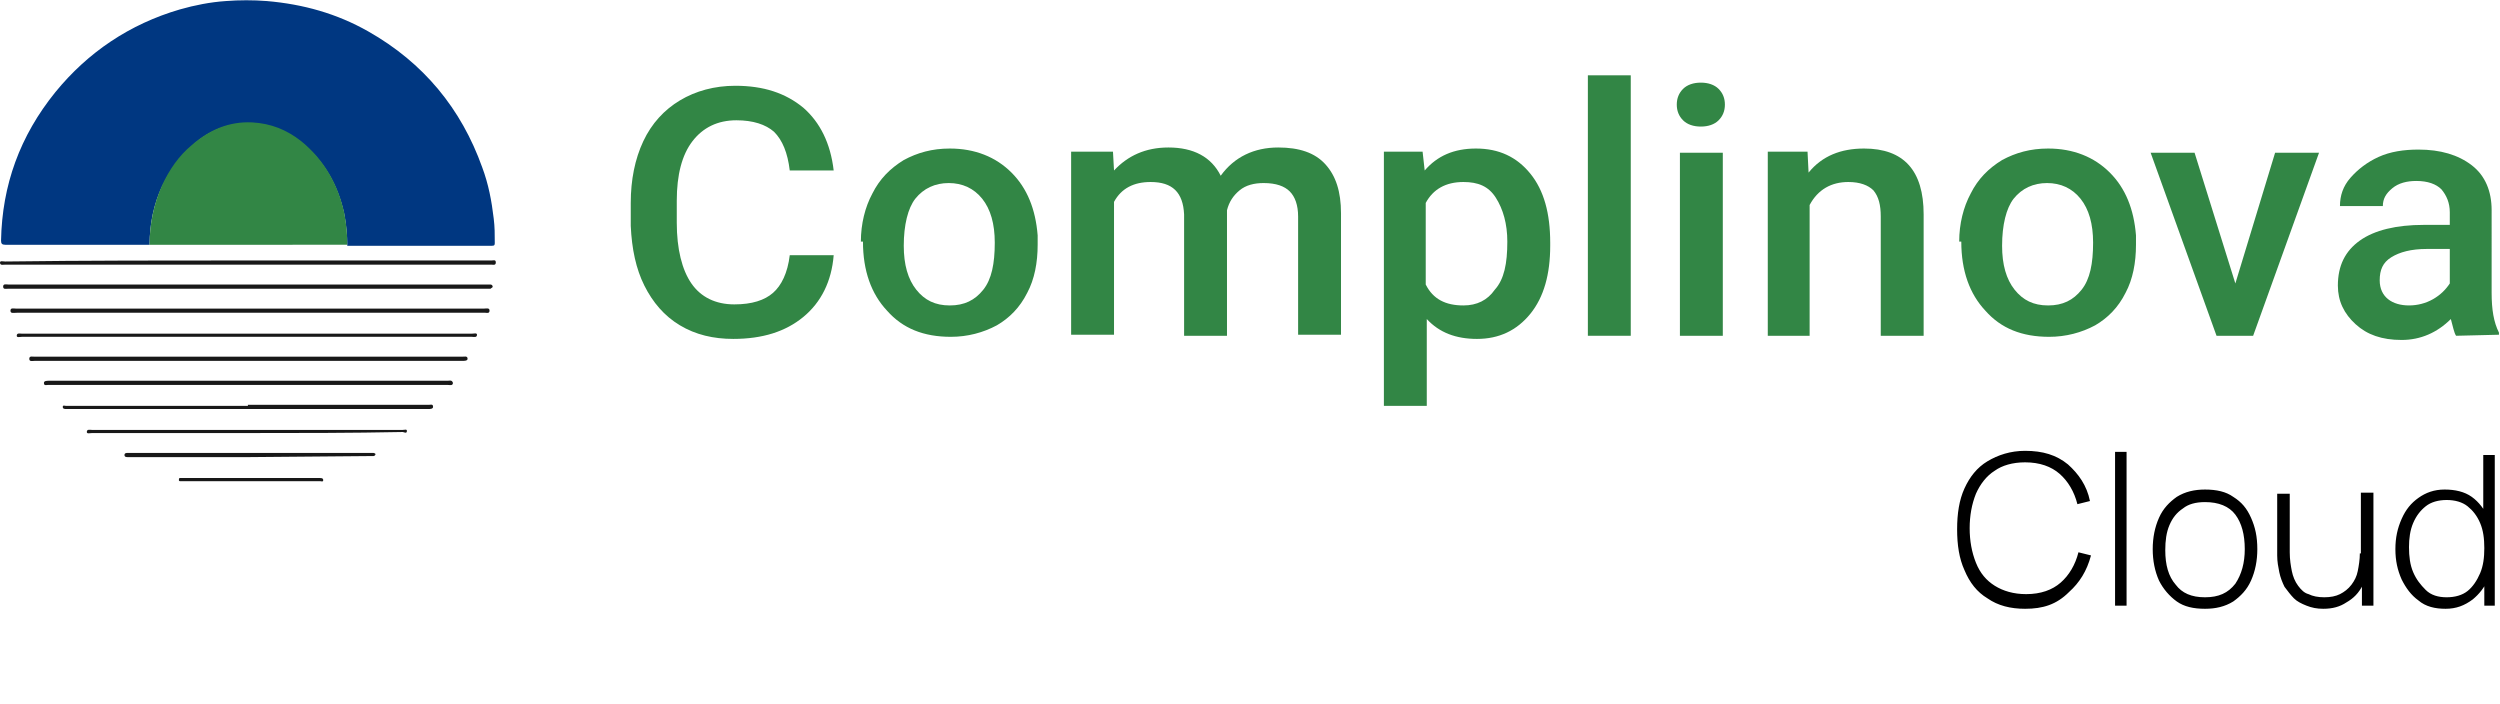
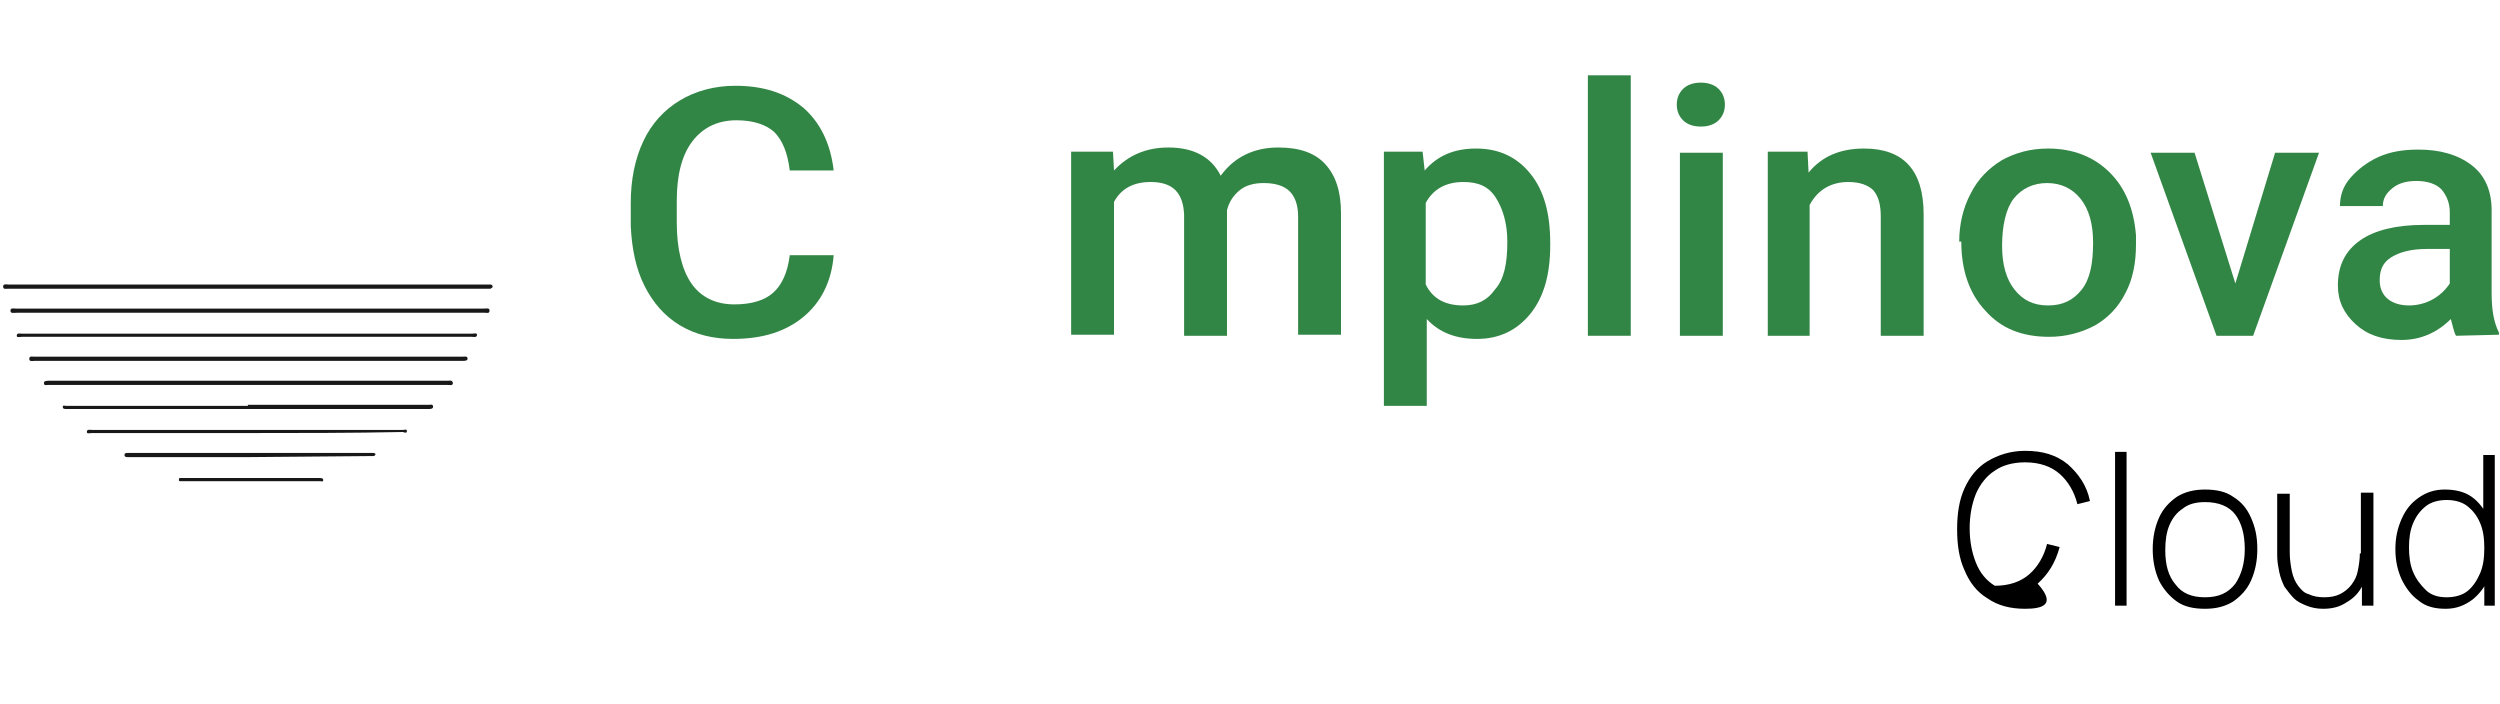
<svg xmlns="http://www.w3.org/2000/svg" xmlns:xlink="http://www.w3.org/1999/xlink" version="1.1" id="Layer_1" x="0px" y="0px" viewBox="0 0 239 67.3" style="enable-background:new 0 0 239 67.3;" xml:space="preserve">
  <style type="text/css">
	.st0{clip-path:url(#SVGID_00000019676350993148394620000016549560782117068426_);}
	.st1{fill:#003781;}
	.st2{fill:#328645;}
	.st3{fill:#181818;}
</style>
  <g>
    <defs>
      <rect id="SVGID_1_" x="-0.1" width="239" height="46" />
    </defs>
    <clipPath id="SVGID_00000119108363038163903030000007511177648115654563_">
      <use xlink:href="#SVGID_1_" style="overflow:visible;" />
    </clipPath>
    <g style="clip-path:url(#SVGID_00000119108363038163903030000007511177648115654563_);">
-       <path class="st1" d="M14.3,23.4c-0.1,0-0.3,0-0.4,0c-4.5,0-8.9,0-13.4,0c-0.3,0-0.4-0.1-0.4-0.4c0.1-5.3,1.8-10,5.2-14.2    c3.1-3.8,7.1-6.5,11.9-7.9c1.4-0.4,2.9-0.7,4.4-0.8c1.3-0.1,2.6-0.1,3.9,0c3.5,0.3,6.7,1.2,9.7,2.9c5.3,3,8.9,7.4,10.9,13    c0.6,1.6,0.9,3.2,1.1,4.9c0.1,0.8,0.1,1.5,0.1,2.3c0,0.2,0,0.3-0.3,0.3c-4.6,0-9.1,0-13.7,0c0,0-0.1,0-0.1,0c0-1-0.1-2.1-0.3-3.1    c-0.6-2.7-1.9-5-4.1-6.8c-1.4-1.1-2.9-1.7-4.7-1.8c-2.3-0.1-4.2,0.7-5.8,2.2c-1.2,1.1-2.1,2.4-2.8,3.8    C14.7,19.5,14.3,21.4,14.3,23.4L14.3,23.4z" />
-       <path class="st2" d="M14.3,23.4c0-2,0.4-3.9,1.2-5.7c0.7-1.5,1.6-2.8,2.8-3.8c1.7-1.5,3.6-2.3,5.8-2.2c1.8,0.1,3.3,0.7,4.7,1.8    c2.2,1.8,3.5,4.1,4.1,6.8c0.2,1,0.3,2,0.3,3.1c-0.1,0-0.3,0-0.4,0H14.7C14.6,23.4,14.4,23.4,14.3,23.4L14.3,23.4z" />
      <path class="st3" d="M23.6,27.6c-7.6,0-15.2,0-22.8,0c-0.2,0-0.5,0.1-0.5-0.2c0-0.3,0.3-0.2,0.5-0.2c15.2,0,30.5,0,45.7,0    c0.1,0,0.3,0,0.4,0c0.1,0,0.2,0.1,0.2,0.2c0,0.1-0.1,0.1-0.2,0.2c-0.1,0-0.2,0-0.3,0C38.9,27.6,31.3,27.6,23.6,27.6z" />
      <path class="st3" d="M23.6,32.2c-7.2,0-14.3,0-21.5,0c-0.2,0-0.5,0.1-0.5-0.1c0-0.3,0.3-0.2,0.5-0.2c14.3,0,28.6,0,43,0    c0.2,0,0.5-0.1,0.5,0.1c0,0.3-0.3,0.2-0.5,0.2C38,32.2,30.8,32.2,23.6,32.2z" />
-       <path class="st3" d="M23.7,24.9c7.8,0,15.5,0,23.3,0c0.2,0,0.4-0.1,0.4,0.2c0,0.3-0.3,0.2-0.4,0.2c-15.5,0-31,0-46.5,0    c-0.2,0-0.5,0.1-0.5-0.2c0-0.2,0.3-0.1,0.5-0.1C8.2,24.9,15.9,24.9,23.7,24.9L23.7,24.9z" />
      <path class="st3" d="M23.9,29.5c7.5,0,14.9,0,22.4,0c0.2,0,0.5-0.1,0.5,0.2c0,0.3-0.3,0.2-0.4,0.2c-14.9,0-29.9,0-44.8,0    C1.3,29.9,1,30,1,29.7c0-0.3,0.3-0.2,0.5-0.2C8.9,29.5,16.4,29.5,23.9,29.5L23.9,29.5z" />
      <path class="st3" d="M23.7,34.1c6.8,0,13.6,0,20.5,0c0.2,0,0.5-0.1,0.5,0.2c0,0.2-0.3,0.2-0.5,0.2c-13.6,0-27.3,0-40.9,0    c-0.2,0-0.5,0.1-0.5-0.2c0-0.3,0.3-0.2,0.5-0.2C10,34.1,16.8,34.1,23.7,34.1z" />
      <path class="st3" d="M23.7,36.8c-6.4,0-12.7,0-19.1,0c-0.2,0-0.4,0.1-0.4-0.2c0-0.2,0.3-0.2,0.5-0.2h38.1c0.2,0,0.4-0.1,0.5,0.2    c0,0.3-0.3,0.2-0.5,0.2C36.4,36.8,30,36.8,23.7,36.8L23.7,36.8z" />
      <path class="st3" d="M23.7,38.7c5.8,0,11.5,0,17.3,0c0.2,0,0.4-0.1,0.4,0.2c0,0.2-0.3,0.2-0.4,0.2c-11.5,0-23.1,0-34.6,0    c0,0-0.1,0-0.1,0c-0.1,0-0.3,0-0.3-0.2c0-0.2,0.2-0.1,0.3-0.1c2.3,0,4.5,0,6.8,0H23.7z" />
      <path class="st3" d="M23.7,41.4c-5,0-9.9,0-14.9,0c-0.2,0-0.5,0.1-0.5-0.1c0-0.3,0.3-0.2,0.5-0.2c9.9,0,19.8,0,29.7,0    c0.2,0,0.4-0.1,0.4,0.1c0,0.3-0.3,0.1-0.4,0.1C33.6,41.4,28.6,41.4,23.7,41.4L23.7,41.4z" />
      <path class="st3" d="M23.8,43.7H12.4c-0.1,0-0.1,0-0.2,0c-0.1,0-0.3,0-0.3-0.2c0-0.2,0.2-0.2,0.3-0.2h23.3c0.1,0,0.1,0,0.2,0    c0.1,0,0.2,0.1,0.2,0.1c0,0.1-0.1,0.2-0.2,0.2c-0.1,0-0.2,0-0.3,0L23.8,43.7L23.8,43.7z" />
      <path class="st3" d="M24,46h-6.5c-0.1,0-0.2,0-0.3,0c-0.1,0-0.1-0.1-0.1-0.1c0-0.1,0-0.2,0.1-0.2c0.1,0,0.2,0,0.3,0h13.1    c0.1,0,0.3,0,0.3,0.2c0,0.2-0.2,0.1-0.3,0.1c-1.6,0-3.2,0-4.8,0C25.3,46,24.6,46,24,46L24,46z" />
      <path class="st2" d="M79.7,24.4c-0.2,2.5-1.2,4.5-2.9,5.9c-1.7,1.4-3.9,2.1-6.7,2.1c-1.9,0-3.6-0.4-5.1-1.3    c-1.5-0.9-2.6-2.2-3.4-3.8c-0.8-1.6-1.2-3.5-1.3-5.7v-2.2c0-2.2,0.4-4.2,1.2-5.9c0.8-1.7,2-3,3.5-3.9c1.5-0.9,3.3-1.4,5.3-1.4    c2.7,0,4.8,0.7,6.5,2.1c1.6,1.4,2.6,3.4,2.9,6h-4.2c-0.2-1.7-0.7-2.9-1.5-3.7c-0.8-0.7-2-1.1-3.6-1.1c-1.8,0-3.2,0.7-4.2,2    c-1,1.3-1.5,3.2-1.5,5.7v2.1c0,2.5,0.5,4.5,1.4,5.8c0.9,1.3,2.3,2,4.1,2c1.7,0,2.9-0.4,3.7-1.1c0.8-0.7,1.4-1.9,1.6-3.6H79.7z" />
-       <path class="st2" d="M82.3,23.1c0-1.7,0.4-3.3,1.1-4.6c0.7-1.4,1.7-2.4,3-3.2c1.3-0.7,2.7-1.1,4.4-1.1c2.4,0,4.4,0.8,5.9,2.3    c1.5,1.5,2.3,3.5,2.5,6l0,0.9c0,1.7-0.3,3.3-1,4.6c-0.7,1.4-1.7,2.4-2.9,3.1c-1.3,0.7-2.8,1.1-4.4,1.1c-2.6,0-4.6-0.8-6.1-2.5    c-1.5-1.6-2.3-3.8-2.3-6.6L82.3,23.1L82.3,23.1z M86.4,23.5c0,1.8,0.4,3.2,1.2,4.2c0.8,1,1.8,1.5,3.2,1.5c1.4,0,2.4-0.5,3.2-1.5    c0.8-1,1.1-2.5,1.1-4.5c0-1.8-0.4-3.2-1.2-4.2c-0.8-1-1.9-1.5-3.2-1.5s-2.4,0.5-3.2,1.5C86.8,19.9,86.4,21.5,86.4,23.5L86.4,23.5z    " />
      <path class="st2" d="M106.4,14.5l0.1,1.8c1.3-1.4,3-2.2,5.2-2.2c2.4,0,4.1,0.9,5,2.7c1.3-1.8,3.2-2.7,5.5-2.7c2,0,3.5,0.5,4.5,1.6    c1,1.1,1.5,2.6,1.5,4.7V32h-4.1V20.7c0-1.1-0.3-1.9-0.8-2.4c-0.5-0.5-1.3-0.8-2.5-0.8c-0.9,0-1.7,0.2-2.3,0.7    c-0.6,0.5-1,1.1-1.2,1.9l0,12h-4.1V20.5c-0.1-2.1-1.1-3.1-3.2-3.1c-1.6,0-2.8,0.6-3.5,1.9V32h-4.1V14.5H106.4L106.4,14.5z" />
      <path class="st2" d="M148.2,23.5c0,2.7-0.6,4.9-1.9,6.5c-1.3,1.6-3,2.4-5.1,2.4c-2,0-3.6-0.6-4.8-1.9v8.3h-4.1V14.5h3.7l0.2,1.8    c1.2-1.4,2.8-2.1,4.9-2.1c2.2,0,3.9,0.8,5.2,2.4c1.3,1.6,1.9,3.8,1.9,6.6V23.5L148.2,23.5z M144.1,23.1c0-1.7-0.4-3.1-1.1-4.2    s-1.7-1.5-3.1-1.5c-1.7,0-2.9,0.7-3.6,2v7.8c0.7,1.4,1.9,2,3.6,2c1.3,0,2.3-0.5,3-1.5C143.8,26.7,144.1,25.2,144.1,23.1    L144.1,23.1z" />
      <path class="st2" d="M155.9,32.1h-4.1V7.2h4.1V32.1z" />
      <path class="st2" d="M160.3,10c0-0.6,0.2-1.1,0.6-1.5c0.4-0.4,1-0.6,1.7-0.6c0.7,0,1.3,0.2,1.7,0.6c0.4,0.4,0.6,0.9,0.6,1.5    c0,0.6-0.2,1.1-0.6,1.5c-0.4,0.4-1,0.6-1.7,0.6c-0.7,0-1.3-0.2-1.7-0.6C160.5,11.1,160.3,10.6,160.3,10z M164.7,32.1h-4.1V14.6    h4.1V32.1z" />
      <path class="st2" d="M172.8,14.5l0.1,2c1.3-1.6,3.1-2.3,5.3-2.3c3.8,0,5.7,2.1,5.7,6.3v11.6h-4.1V20.7c0-1.1-0.2-1.9-0.7-2.5    c-0.5-0.5-1.3-0.8-2.4-0.8c-1.6,0-2.9,0.7-3.7,2.2v12.5H169V14.5H172.8L172.8,14.5z" />
      <path class="st2" d="M187.3,23.1c0-1.7,0.4-3.3,1.1-4.6c0.7-1.4,1.7-2.4,3-3.2c1.3-0.7,2.7-1.1,4.4-1.1c2.4,0,4.4,0.8,5.9,2.3    c1.5,1.5,2.3,3.5,2.5,6l0,0.9c0,1.7-0.3,3.3-1,4.6c-0.7,1.4-1.7,2.4-2.9,3.1c-1.3,0.7-2.8,1.1-4.4,1.1c-2.6,0-4.6-0.8-6.1-2.5    c-1.5-1.6-2.3-3.8-2.3-6.6L187.3,23.1L187.3,23.1z M191.4,23.5c0,1.8,0.4,3.2,1.2,4.2c0.8,1,1.8,1.5,3.2,1.5    c1.4,0,2.4-0.5,3.2-1.5c0.8-1,1.1-2.5,1.1-4.5c0-1.8-0.4-3.2-1.2-4.2c-0.8-1-1.9-1.5-3.2-1.5c-1.3,0-2.4,0.5-3.2,1.5    C191.8,19.9,191.4,21.5,191.4,23.5L191.4,23.5z" />
      <path class="st2" d="M213.7,27.1l3.8-12.5h4.2l-6.3,17.5h-3.5l-6.3-17.5h4.2L213.7,27.1z" />
      <path class="st2" d="M234.8,32.1c-0.2-0.3-0.3-0.9-0.5-1.6c-1.3,1.3-2.9,2-4.7,2c-1.9,0-3.3-0.5-4.4-1.5c-1.1-1-1.7-2.2-1.7-3.7    c0-1.9,0.7-3.3,2.1-4.3c1.4-1,3.5-1.5,6.1-1.5h2.5v-1.2c0-0.9-0.3-1.6-0.8-2.2c-0.5-0.5-1.3-0.8-2.4-0.8c-0.9,0-1.7,0.2-2.3,0.7    s-0.9,1-0.9,1.7h-4.1c0-1,0.3-1.9,1-2.7c0.7-0.8,1.6-1.5,2.7-2c1.1-0.5,2.4-0.7,3.8-0.7c2.1,0,3.8,0.5,5.1,1.5    c1.3,1,1.9,2.5,1.9,4.3V28c0,1.6,0.2,2.8,0.7,3.8V32L234.8,32.1L234.8,32.1z M230.3,29.2c0.8,0,1.6-0.2,2.3-0.6    c0.7-0.4,1.2-0.9,1.6-1.5v-3.3H232c-1.5,0-2.6,0.3-3.4,0.8c-0.8,0.5-1.1,1.2-1.1,2.2c0,0.8,0.3,1.4,0.8,1.8    C228.8,29,229.5,29.2,230.3,29.2L230.3,29.2z" />
    </g>
  </g>
-   <path d="M193.6,58.2c-1.4,0-2.6-0.3-3.6-1c-1-0.6-1.7-1.5-2.2-2.7c-0.5-1.1-0.7-2.4-0.7-3.9c0-1.5,0.2-2.8,0.7-3.9s1.2-2,2.2-2.6  c1-0.6,2.2-1,3.6-1c1.7,0,3,0.4,4.1,1.3c1,0.9,1.8,2,2.1,3.5l-1.2,0.3c-0.3-1.2-0.9-2.2-1.7-2.9c-0.8-0.7-1.9-1.1-3.3-1.1  c-1.2,0-2.2,0.3-2.9,0.8c-0.8,0.5-1.4,1.3-1.8,2.2c-0.4,1-0.6,2.1-0.6,3.3c0,1.2,0.2,2.3,0.6,3.3c0.4,1,1,1.7,1.8,2.2  c0.8,0.5,1.8,0.8,3,0.8c1.4,0,2.5-0.4,3.3-1.1c0.8-0.7,1.4-1.7,1.7-2.9l1.2,0.3c-0.4,1.5-1.1,2.6-2.1,3.5  C196.6,57.8,195.3,58.2,193.6,58.2z M202.2,57.9V43.2h1.1v14.7H202.2z M210.8,58.2c-1.1,0-2-0.2-2.7-0.7c-0.7-0.5-1.3-1.2-1.7-2  c-0.4-0.9-0.6-1.9-0.6-3c0-1.1,0.2-2.1,0.6-3c0.4-0.9,1-1.5,1.7-2c0.8-0.5,1.7-0.7,2.7-0.7c1.1,0,2,0.2,2.7,0.7  c0.8,0.5,1.3,1.1,1.7,2c0.4,0.9,0.6,1.8,0.6,3c0,1.1-0.2,2.1-0.6,3c-0.4,0.9-1,1.5-1.7,2C212.7,58,211.8,58.2,210.8,58.2z   M210.8,57.1c1.3,0,2.2-0.4,2.9-1.3c0.6-0.9,0.9-2,0.9-3.3c0-1.4-0.3-2.5-0.9-3.3c-0.6-0.8-1.6-1.2-2.9-1.2c-0.9,0-1.6,0.2-2.1,0.6  c-0.6,0.4-1,0.9-1.3,1.6c-0.3,0.7-0.4,1.5-0.4,2.4c0,1.4,0.3,2.5,1,3.3C208.6,56.7,209.5,57.1,210.8,57.1z M222.1,58.2  c-0.6,0-1.1-0.1-1.6-0.3c-0.5-0.2-0.9-0.4-1.2-0.7c-0.3-0.3-0.6-0.7-0.9-1.1c-0.2-0.4-0.4-0.9-0.5-1.4c-0.1-0.5-0.2-1-0.2-1.6v-5.9  h1.2v5.6c0,0.7,0.1,1.3,0.2,1.8c0.1,0.5,0.3,1,0.6,1.4c0.3,0.4,0.6,0.7,1,0.8c0.4,0.2,0.9,0.3,1.5,0.3c0.6,0,1.1-0.1,1.5-0.3  c0.4-0.2,0.8-0.5,1.1-0.9c0.3-0.4,0.5-0.8,0.6-1.3c0.1-0.5,0.2-1.1,0.2-1.7l0.9,0.1c0,1.2-0.2,2.1-0.6,2.9c-0.4,0.8-0.9,1.3-1.6,1.7  C223.7,58,223,58.2,222.1,58.2z M225.8,57.9v-2.4h-0.1v-8.4h1.2v10.8H225.8z M233.8,58.2c-1,0-1.9-0.2-2.6-0.8  c-0.7-0.5-1.2-1.2-1.6-2c-0.4-0.9-0.6-1.8-0.6-2.9c0-1.1,0.2-2,0.6-2.9c0.4-0.9,0.9-1.5,1.6-2c0.7-0.5,1.5-0.8,2.5-0.8  c1,0,1.9,0.2,2.6,0.7c0.7,0.5,1.2,1.2,1.6,2c0.4,0.9,0.5,1.8,0.5,2.9c0,1.1-0.2,2-0.5,2.9c-0.4,0.9-0.9,1.5-1.5,2  C235.6,57.9,234.8,58.2,233.8,58.2z M233.9,57.1c0.8,0,1.5-0.2,2-0.6c0.5-0.4,0.9-1,1.2-1.7c0.3-0.7,0.4-1.5,0.4-2.4  c0-0.9-0.1-1.7-0.4-2.4c-0.3-0.7-0.7-1.2-1.2-1.6c-0.5-0.4-1.2-0.6-2-0.6c-0.8,0-1.5,0.2-2,0.6c-0.5,0.4-0.9,0.9-1.2,1.6  c-0.3,0.7-0.4,1.5-0.4,2.3c0,0.9,0.1,1.7,0.4,2.4c0.3,0.7,0.7,1.2,1.2,1.7C232.4,56.9,233.1,57.1,233.9,57.1z M237.5,57.9v-8.3h-0.1  v-6.1h1.1v14.4H237.5z" />
+   <path d="M193.6,58.2c-1.4,0-2.6-0.3-3.6-1c-1-0.6-1.7-1.5-2.2-2.7c-0.5-1.1-0.7-2.4-0.7-3.9c0-1.5,0.2-2.8,0.7-3.9s1.2-2,2.2-2.6  c1-0.6,2.2-1,3.6-1c1.7,0,3,0.4,4.1,1.3c1,0.9,1.8,2,2.1,3.5l-1.2,0.3c-0.3-1.2-0.9-2.2-1.7-2.9c-0.8-0.7-1.9-1.1-3.3-1.1  c-1.2,0-2.2,0.3-2.9,0.8c-0.8,0.5-1.4,1.3-1.8,2.2c-0.4,1-0.6,2.1-0.6,3.3c0,1.2,0.2,2.3,0.6,3.3c0.4,1,1,1.7,1.8,2.2  c1.4,0,2.5-0.4,3.3-1.1c0.8-0.7,1.4-1.7,1.7-2.9l1.2,0.3c-0.4,1.5-1.1,2.6-2.1,3.5  C196.6,57.8,195.3,58.2,193.6,58.2z M202.2,57.9V43.2h1.1v14.7H202.2z M210.8,58.2c-1.1,0-2-0.2-2.7-0.7c-0.7-0.5-1.3-1.2-1.7-2  c-0.4-0.9-0.6-1.9-0.6-3c0-1.1,0.2-2.1,0.6-3c0.4-0.9,1-1.5,1.7-2c0.8-0.5,1.7-0.7,2.7-0.7c1.1,0,2,0.2,2.7,0.7  c0.8,0.5,1.3,1.1,1.7,2c0.4,0.9,0.6,1.8,0.6,3c0,1.1-0.2,2.1-0.6,3c-0.4,0.9-1,1.5-1.7,2C212.7,58,211.8,58.2,210.8,58.2z   M210.8,57.1c1.3,0,2.2-0.4,2.9-1.3c0.6-0.9,0.9-2,0.9-3.3c0-1.4-0.3-2.5-0.9-3.3c-0.6-0.8-1.6-1.2-2.9-1.2c-0.9,0-1.6,0.2-2.1,0.6  c-0.6,0.4-1,0.9-1.3,1.6c-0.3,0.7-0.4,1.5-0.4,2.4c0,1.4,0.3,2.5,1,3.3C208.6,56.7,209.5,57.1,210.8,57.1z M222.1,58.2  c-0.6,0-1.1-0.1-1.6-0.3c-0.5-0.2-0.9-0.4-1.2-0.7c-0.3-0.3-0.6-0.7-0.9-1.1c-0.2-0.4-0.4-0.9-0.5-1.4c-0.1-0.5-0.2-1-0.2-1.6v-5.9  h1.2v5.6c0,0.7,0.1,1.3,0.2,1.8c0.1,0.5,0.3,1,0.6,1.4c0.3,0.4,0.6,0.7,1,0.8c0.4,0.2,0.9,0.3,1.5,0.3c0.6,0,1.1-0.1,1.5-0.3  c0.4-0.2,0.8-0.5,1.1-0.9c0.3-0.4,0.5-0.8,0.6-1.3c0.1-0.5,0.2-1.1,0.2-1.7l0.9,0.1c0,1.2-0.2,2.1-0.6,2.9c-0.4,0.8-0.9,1.3-1.6,1.7  C223.7,58,223,58.2,222.1,58.2z M225.8,57.9v-2.4h-0.1v-8.4h1.2v10.8H225.8z M233.8,58.2c-1,0-1.9-0.2-2.6-0.8  c-0.7-0.5-1.2-1.2-1.6-2c-0.4-0.9-0.6-1.8-0.6-2.9c0-1.1,0.2-2,0.6-2.9c0.4-0.9,0.9-1.5,1.6-2c0.7-0.5,1.5-0.8,2.5-0.8  c1,0,1.9,0.2,2.6,0.7c0.7,0.5,1.2,1.2,1.6,2c0.4,0.9,0.5,1.8,0.5,2.9c0,1.1-0.2,2-0.5,2.9c-0.4,0.9-0.9,1.5-1.5,2  C235.6,57.9,234.8,58.2,233.8,58.2z M233.9,57.1c0.8,0,1.5-0.2,2-0.6c0.5-0.4,0.9-1,1.2-1.7c0.3-0.7,0.4-1.5,0.4-2.4  c0-0.9-0.1-1.7-0.4-2.4c-0.3-0.7-0.7-1.2-1.2-1.6c-0.5-0.4-1.2-0.6-2-0.6c-0.8,0-1.5,0.2-2,0.6c-0.5,0.4-0.9,0.9-1.2,1.6  c-0.3,0.7-0.4,1.5-0.4,2.3c0,0.9,0.1,1.7,0.4,2.4c0.3,0.7,0.7,1.2,1.2,1.7C232.4,56.9,233.1,57.1,233.9,57.1z M237.5,57.9v-8.3h-0.1  v-6.1h1.1v14.4H237.5z" />
</svg>